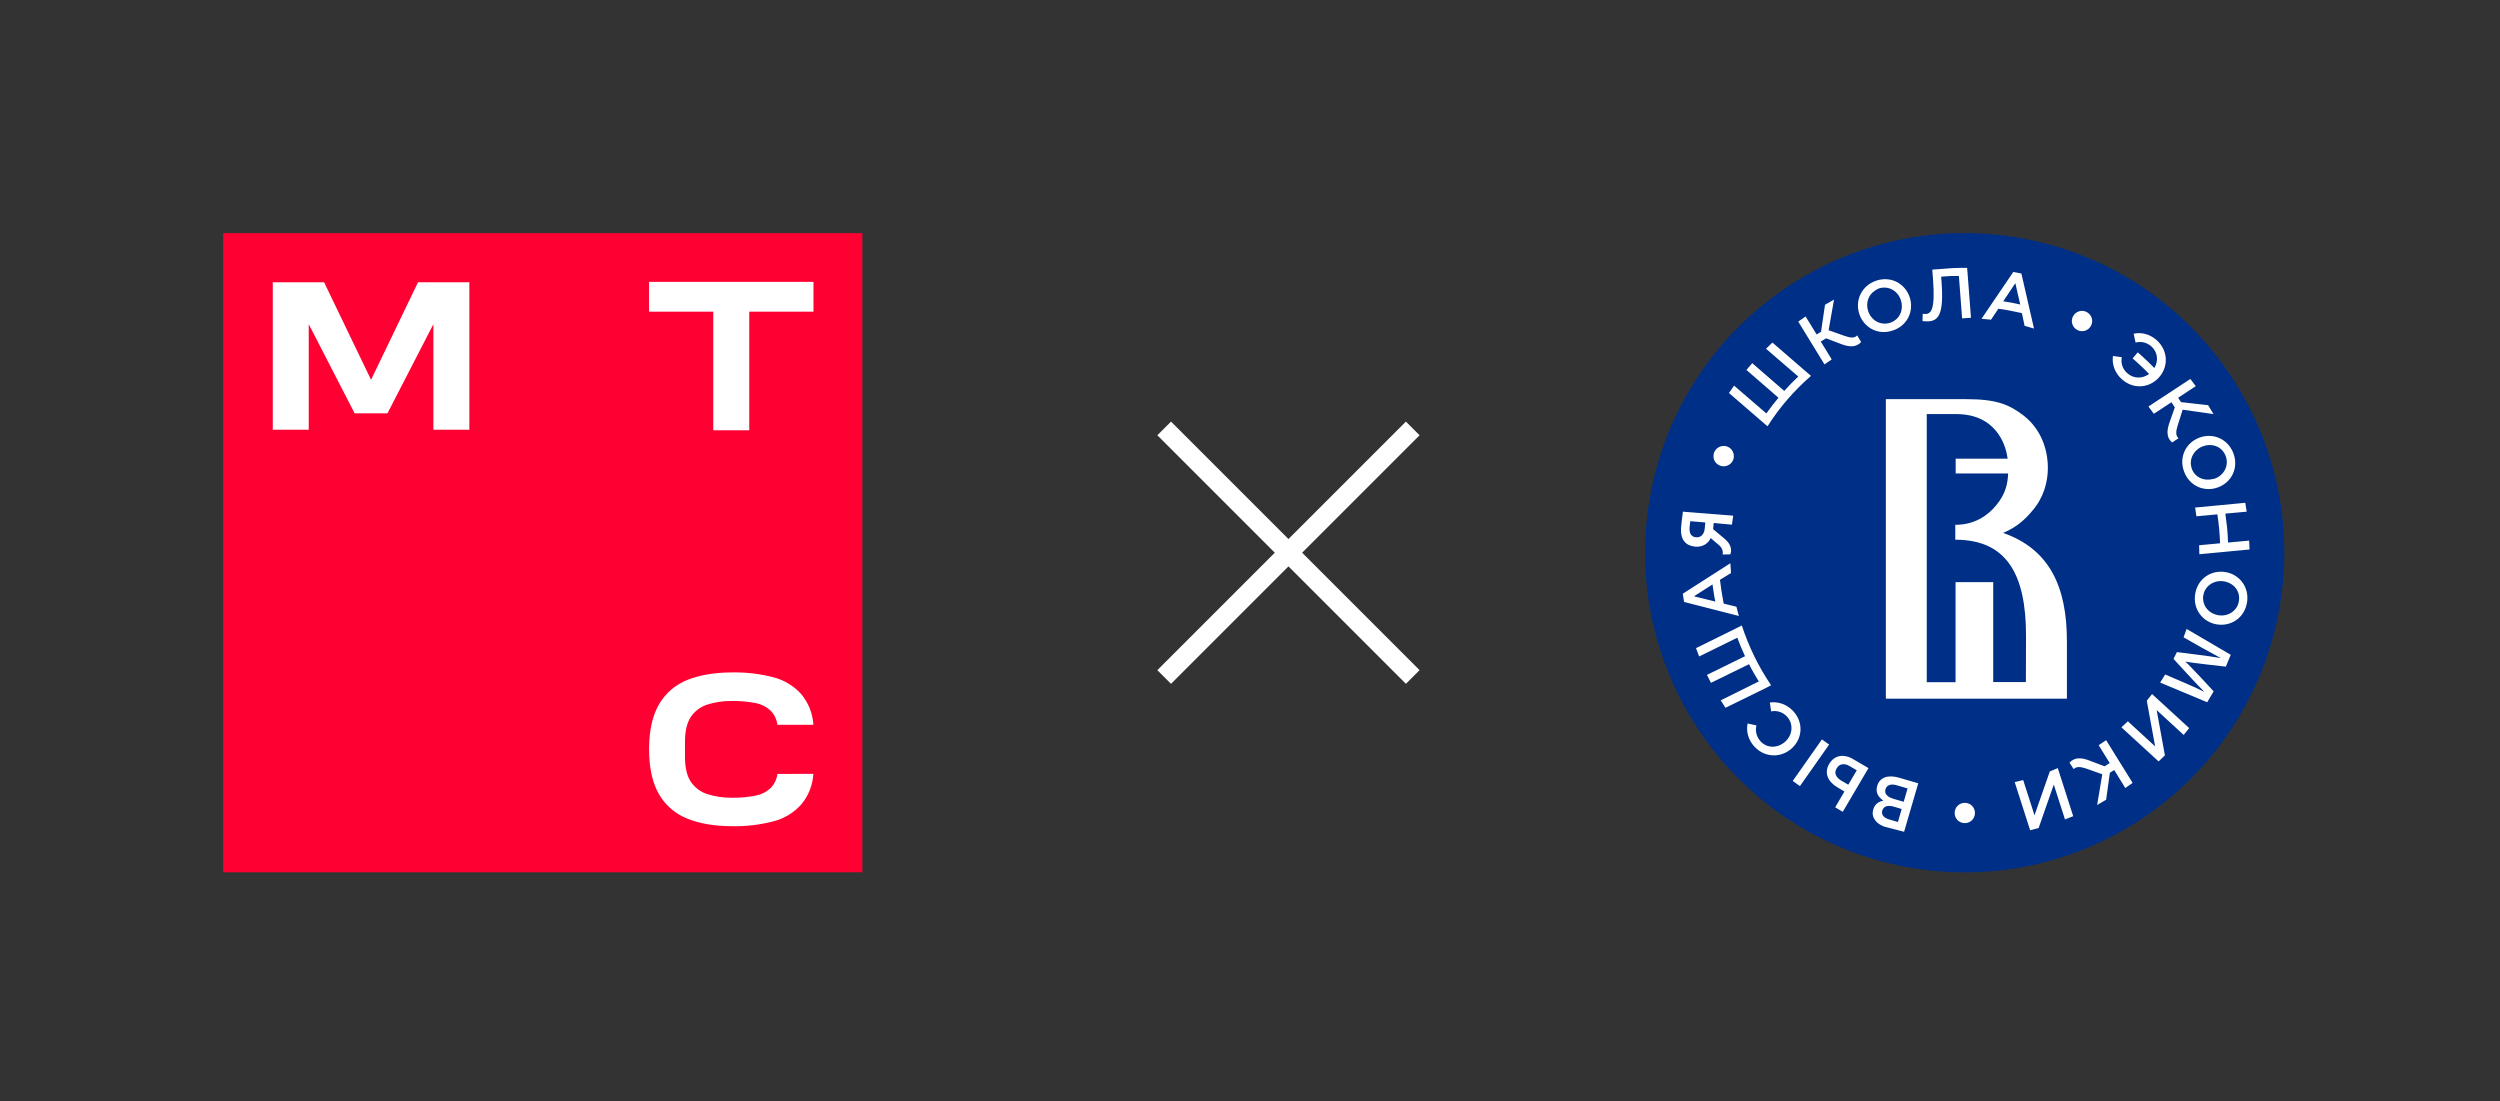
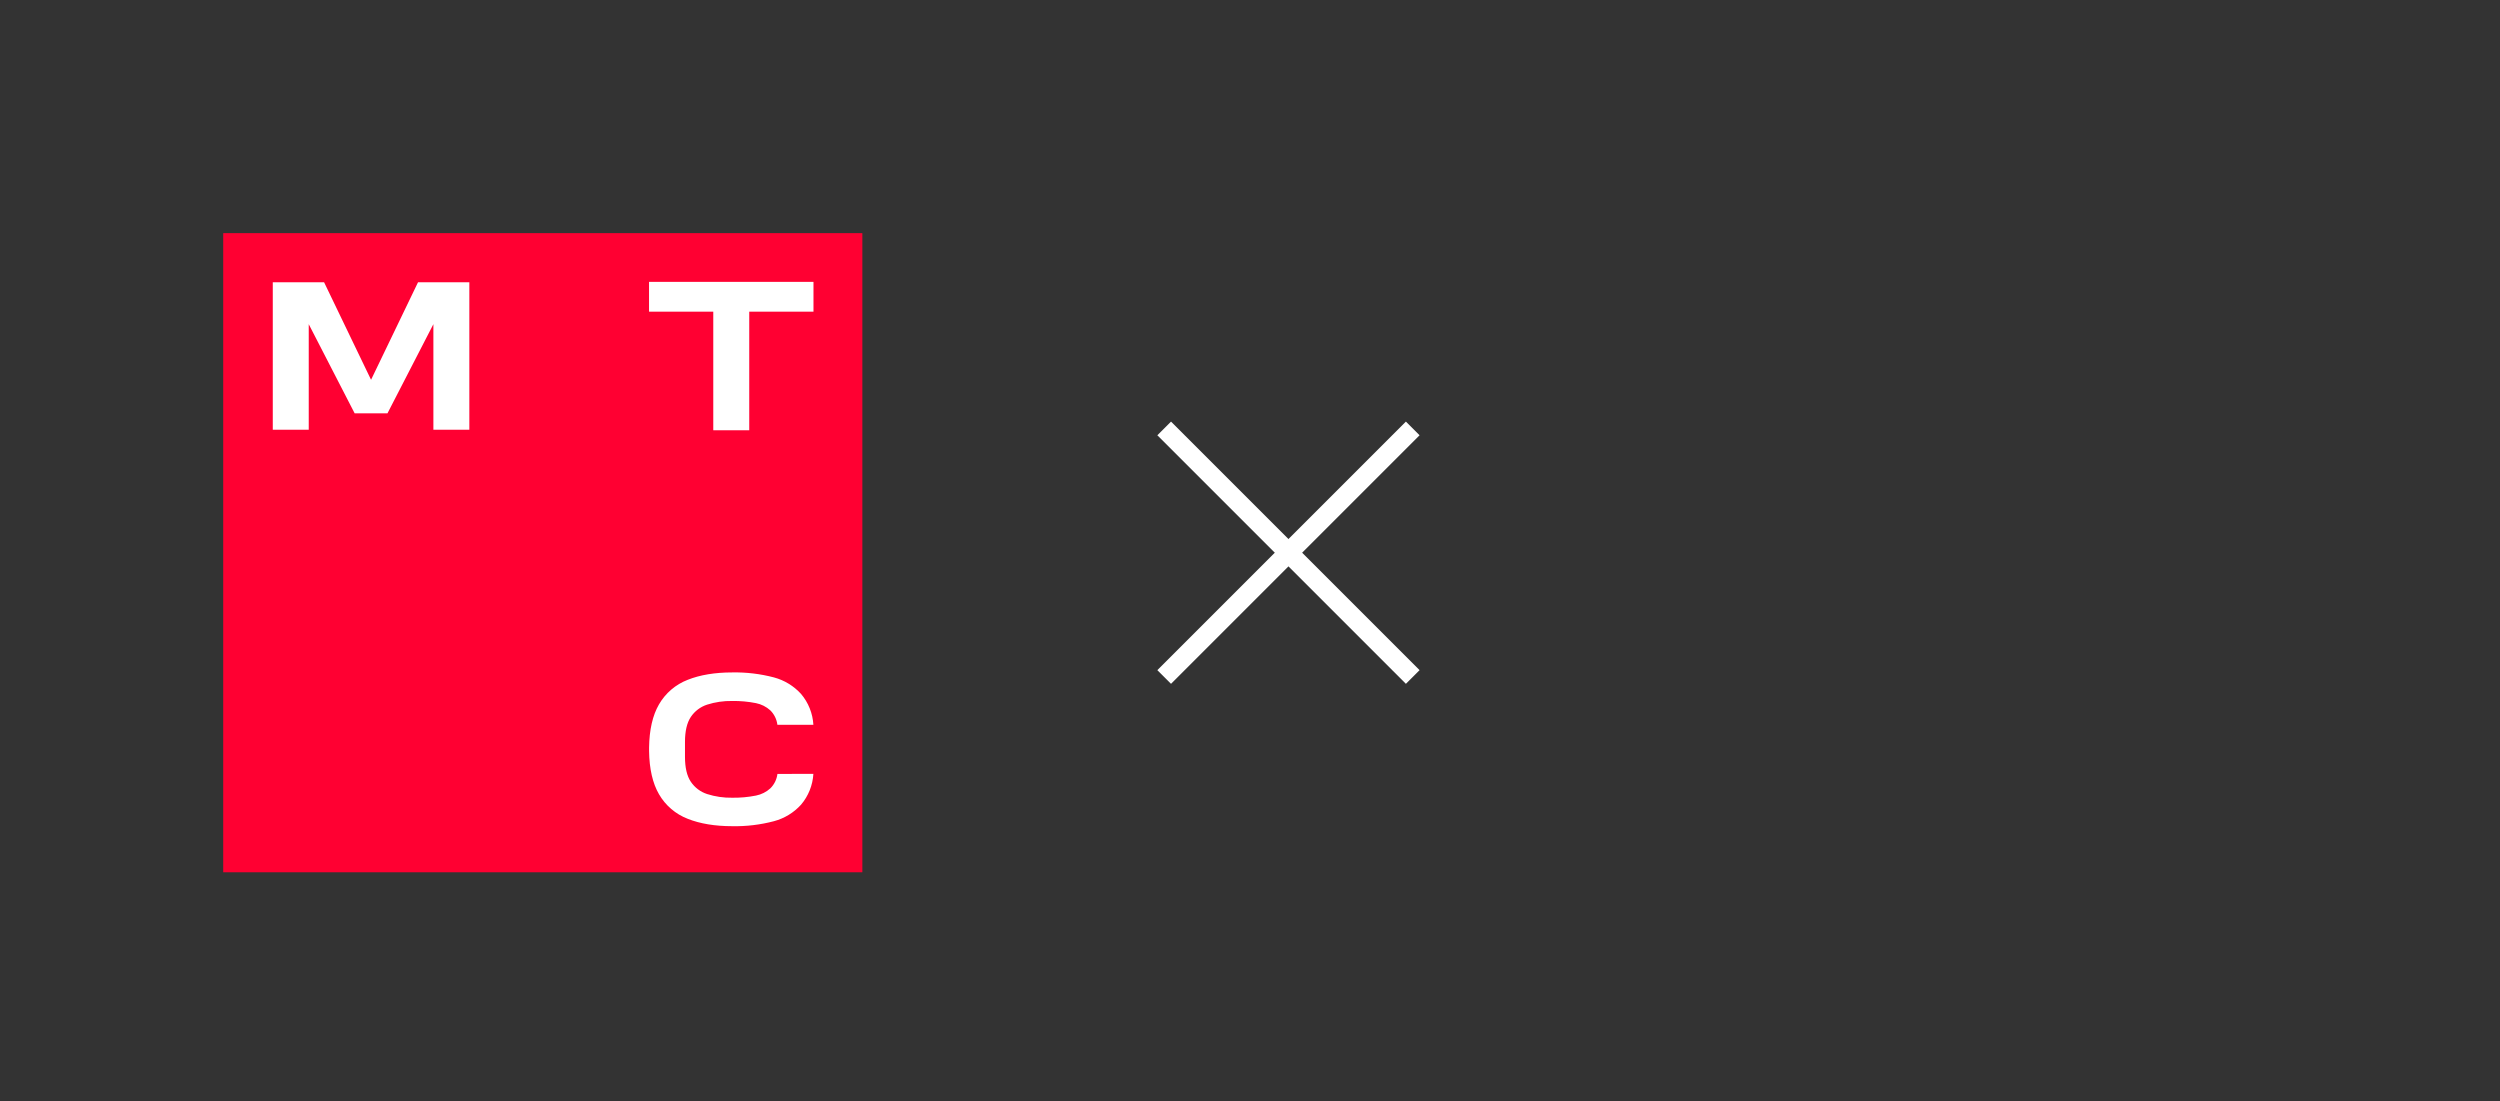
<svg xmlns="http://www.w3.org/2000/svg" width="504" height="222" viewBox="0 0 504 222" fill="none">
  <rect x="0" y="0" width="504" height="222" fill="#333333" stroke="none" />
  <path d="M234.699 86.372L284.808 136.481" stroke="white" stroke-width="3.9" />
  <path d="M234.699 136.48L284.808 86.371" stroke="white" stroke-width="3.9" />
  <g clip-path="url(#clip0_185_3699)">
    <path d="M459.194 124.389C466.349 89.534 443.894 55.477 409.039 48.322C374.183 41.167 340.127 63.622 332.972 98.477C325.816 133.333 348.271 167.389 383.127 174.544C417.982 181.7 452.038 159.244 459.194 124.389Z" fill="#002F87" />
    <path d="M403.83 107.432C406.76 106.239 408.549 104.373 409.715 102.973C411.945 100.406 412.852 97.269 412.852 94.287C412.852 91.876 412.178 87.08 407.978 83.788C405.075 81.558 402.508 80.469 396.39 80.469H393.279C393.175 80.469 393.097 80.469 392.967 80.469H380.186V140.85H416.689V129.261C416.689 118.165 413.112 110.698 403.83 107.432ZM408.419 137.505H401.834V117.361H394.238V137.531H388.431V83.477H394.419C396.649 83.477 400.045 83.969 402.456 86.951C403.701 88.454 404.478 90.477 404.738 92.473H394.264V95.454H404.841C404.764 97.373 404.375 99.525 402.482 101.806C400.823 103.88 398.101 105.798 394.264 105.798C394.238 105.798 394.212 105.798 394.186 105.798V108.806C404.452 108.806 408.445 115.624 408.445 128.12L408.419 137.505ZM376.608 62.684C376.09 61.077 376.634 59.495 377.931 58.64C376.634 59.495 376.116 61.103 376.608 62.684C377.231 64.577 379.123 65.692 381.042 65.07C382.001 64.758 382.701 64.11 383.09 63.281C382.727 64.084 382.027 64.758 381.042 65.07C379.123 65.692 377.231 64.577 376.608 62.684ZM380.834 165.194C379.72 164.883 379.253 164.209 379.46 163.431C379.253 164.209 379.72 164.857 380.834 165.194ZM447.178 124.024C445.441 123.713 444.196 122.391 444.144 120.732C444.17 122.391 445.441 123.713 447.178 124.024ZM442.77 90.814C442.641 90.943 442.511 91.073 442.382 91.228C442.485 91.073 442.615 90.943 442.77 90.814ZM448.707 91.954C449.407 93.873 448.37 95.791 446.504 96.491C446.322 96.543 446.167 96.543 445.985 96.595C446.167 96.543 446.322 96.569 446.504 96.491C448.37 95.791 449.407 93.873 448.707 91.954ZM378.449 158.427C378.06 159.801 378.657 160.683 379.694 161.409C378.864 161.564 377.983 162.005 377.645 163.198C377.438 163.898 377.516 164.494 377.827 165.038C378.216 165.764 378.994 166.386 380.134 166.723L383.868 167.683L386.719 157.909L382.882 156.794C380.679 156.146 378.968 156.664 378.449 158.427ZM382.623 165.712L380.834 165.194C379.72 164.883 379.253 164.209 379.46 163.431C379.668 162.731 380.212 162.446 380.938 162.472C381.171 162.472 381.431 162.523 381.716 162.601L383.375 163.094L382.623 165.712ZM383.79 161.642L381.742 161.046C380.368 160.657 379.875 159.957 380.108 159.127C380.316 158.453 380.834 158.116 381.586 158.168C381.845 158.168 382.105 158.22 382.416 158.324L384.568 158.946L383.79 161.642ZM381.768 161.046C380.394 160.657 379.875 159.957 380.134 159.127C380.342 158.453 380.86 158.116 381.612 158.168C380.86 158.142 380.342 158.453 380.134 159.127C379.875 159.957 380.394 160.631 381.768 161.046ZM368.753 154.02C367.716 155.809 368.468 157.572 370.438 158.738L371.838 159.568L369.972 162.757L371.501 163.664L376.686 154.85L373.757 153.138C371.734 151.868 369.79 152.231 368.753 154.02ZM372.616 158.194L371.268 157.416C370.101 156.716 369.712 155.835 370.257 154.927C370.542 154.435 370.931 154.15 371.397 154.072C371.864 153.994 372.383 154.15 372.953 154.487L374.327 155.29L372.616 158.194ZM371.423 154.072C371.89 153.994 372.409 154.15 372.979 154.487C372.409 154.15 371.864 154.02 371.423 154.072ZM368.753 150.105L362.868 158.479L361.416 157.442L367.301 149.068L368.753 150.105ZM341.791 110.206C343.553 110.335 344.513 109.298 344.876 108.469L346.665 109.998C347.131 110.413 347.468 111.243 347.261 111.787L348.816 111.761C349.205 110.932 348.972 109.713 347.779 108.702L345.368 106.68L345.472 105.435L349.153 105.773L349.413 103.958L339.276 103.154C339.172 103.724 338.939 105.954 338.913 106.265C338.679 109.039 340.028 110.05 341.791 110.206ZM340.753 105.073L343.787 105.332L343.683 106.498C343.605 107.535 343.009 108.417 341.946 108.313C341.142 108.261 340.494 107.743 340.624 106.291C340.65 105.954 340.702 105.539 340.753 105.073ZM361.235 150.857C359.109 152.801 355.842 152.827 353.69 150.52C352.42 149.146 352.005 147.435 352.316 145.853L354.105 146.242C353.82 147.331 354.079 148.498 354.909 149.431C356.283 150.935 358.435 150.857 359.938 149.483C361.39 148.135 361.624 145.957 360.249 144.453C359.368 143.52 358.201 143.183 357.061 143.416L356.801 141.627C358.435 141.394 360.172 141.939 361.494 143.339C363.646 145.646 363.386 148.887 361.235 150.857ZM350.061 122.313L347.494 121.691C347.339 120.887 347.209 120.109 347.079 119.306C346.95 118.502 346.846 117.698 346.742 116.895L348.972 115.521L348.842 113.55L339.25 119.695L339.509 121.354L350.553 124.18L350.061 122.313ZM345.809 121.276L341.505 120.213L345.239 117.828C345.316 118.398 345.394 118.995 345.498 119.565C345.576 120.135 345.679 120.706 345.809 121.276ZM345.809 121.276C345.705 120.706 345.602 120.135 345.498 119.565C345.394 118.995 345.316 118.424 345.239 117.828C345.316 118.398 345.394 118.995 345.498 119.565C345.576 120.135 345.679 120.706 345.809 121.276ZM355.583 138.905L347.857 142.69C347.52 142.198 347.209 141.679 346.898 141.187L354.572 137.376C353.872 136.235 353.198 135.094 352.601 133.902L344.928 137.661C344.642 137.116 344.383 136.598 344.124 136.054L351.798 132.294C351.227 131.076 350.709 129.831 350.242 128.561L342.542 132.346C342.335 131.776 342.128 131.231 341.92 130.661L349.646 126.85L351.15 126.098C352.55 130.376 354.52 134.42 357.061 138.153L355.583 138.905ZM443.419 88.221C440.696 89.232 439.219 92.11 440.307 95.065C441.396 98.021 444.43 99.265 447.152 98.254C449.874 97.243 451.352 94.365 450.263 91.41C449.174 88.454 446.115 87.21 443.419 88.221ZM448.707 91.954C449.407 93.873 448.37 95.791 446.504 96.491C446.322 96.543 446.167 96.543 445.985 96.595C444.248 96.984 442.537 96.258 441.889 94.547C441.448 93.354 441.682 92.162 442.382 91.254C442.485 91.099 442.641 90.969 442.77 90.839C442.796 90.814 442.822 90.788 442.848 90.736C442.926 90.658 443.03 90.606 443.107 90.528C443.211 90.451 443.315 90.373 443.419 90.295C443.419 90.295 443.419 90.295 443.444 90.295C443.652 90.165 443.859 90.062 444.093 89.984C445.052 89.621 446.011 89.647 446.841 89.984C447.67 90.321 448.344 90.995 448.707 91.954ZM443.107 90.528C443.211 90.451 443.315 90.373 443.419 90.295C443.315 90.347 443.211 90.451 443.107 90.528ZM448.707 115.339C445.83 114.846 443.107 116.583 442.563 119.669C442.019 122.754 444.015 125.372 446.841 125.865C449.718 126.357 452.441 124.62 452.985 121.535C453.529 118.45 451.533 115.832 448.707 115.339ZM451.352 121.224C451.274 121.717 451.092 122.183 450.833 122.546C450.055 123.687 448.63 124.283 447.178 124.024C445.441 123.713 444.196 122.391 444.144 120.732C444.144 120.498 444.144 120.239 444.196 120.006C444.274 119.513 444.456 119.046 444.715 118.683C445.493 117.543 446.918 116.946 448.37 117.206C450.367 117.543 451.715 119.228 451.352 121.224ZM447.178 124.024C448.655 124.283 450.081 123.713 450.833 122.546C450.055 123.687 448.63 124.283 447.178 124.024ZM448.37 117.18C446.893 116.92 445.467 117.491 444.715 118.657C445.493 117.491 446.918 116.92 448.37 117.18ZM444.119 120.706C444.119 120.472 444.119 120.213 444.17 119.98C444.144 120.239 444.119 120.472 444.119 120.706ZM433.126 81.947L441.578 76.399L442.667 77.851L439.115 80.184L439.685 81.066L445.156 81.688L446.244 83.477L440.022 82.595L438.985 85.888C438.622 87.054 438.622 87.858 439.193 88.351L437.896 89.206C436.678 88.195 436.833 86.691 437.378 85.162L438.441 82.128L437.767 81.091L434.215 83.425L433.126 81.947ZM424.597 149.224L429.937 157.831L428.46 158.868L426.23 155.238L425.348 155.783L424.597 161.227L422.782 162.29L423.819 156.094L420.526 154.927C419.36 154.538 418.556 154.512 418.063 155.057L417.208 153.761C418.271 152.568 419.749 152.75 421.278 153.346L424.285 154.487L425.323 153.838L423.093 150.235L424.597 149.224ZM433.852 139.916L441.344 146.787L440.23 148.161L434.785 143.157L436.445 152.283L435.174 153.501L427.682 146.631L428.978 145.413L434.474 150.468L432.789 141.265L433.852 139.916ZM414.849 154.85L417.96 164.546L416.3 165.194L414.045 158.168L410.986 166.931L409.275 167.372L406.164 157.675L407.875 157.261L410.156 164.364L413.241 155.524L414.849 154.85ZM440.826 126.798L449.718 132.009L448.733 134.394C448.733 134.394 441.811 133.642 440.644 133.383L440.619 133.435C441.5 134.187 446.27 139.372 446.27 139.372L444.974 141.576L435.485 137.609L436.496 135.976L440.359 137.635C441.578 138.153 443.03 138.802 444.274 139.424L444.3 139.372C443.341 138.491 438.182 132.839 438.182 132.839L438.856 131.465C438.856 131.465 446.322 132.372 447.618 132.657L447.644 132.631C446.452 131.983 445.026 131.205 443.807 130.531L440.204 128.483L440.826 126.798ZM442.537 102.324L452.648 101.365L452.933 103.154L448.655 103.543H448.63C448.759 104.502 448.889 105.487 448.993 106.447C449.07 107.406 449.148 108.391 449.174 109.376H449.2L453.426 108.987L453.504 110.776L443.393 111.735L443.341 109.921L447.515 109.532H447.567C447.541 108.547 447.463 107.587 447.385 106.602C447.281 105.643 447.178 104.658 447.022 103.698H446.97L442.796 104.087L442.537 102.324ZM427.734 76.425C426.308 75.129 425.737 73.392 425.971 71.758L427.76 72.017C427.526 73.158 427.863 74.325 428.822 75.206C430.119 76.399 431.934 76.373 433.256 75.388C432.504 74.61 431.726 73.858 430.922 73.132C430.611 72.847 430.274 72.536 429.937 72.251L430.974 71.032C431.311 71.317 431.648 71.629 431.985 71.94C432.789 72.666 433.567 73.418 434.319 74.195C435.174 72.769 435.019 71.006 433.722 69.84C432.789 69.01 431.622 68.777 430.534 69.062L430.145 67.273C431.726 66.936 433.437 67.351 434.811 68.595C437.145 70.721 437.17 73.988 435.226 76.114C433.282 78.266 430.067 78.551 427.734 76.425ZM381.534 66.651C384.542 65.692 385.89 62.71 385.008 59.962C384.101 57.188 381.275 55.607 378.294 56.566C375.312 57.551 373.938 60.532 374.82 63.255C375.727 66.029 378.553 67.636 381.534 66.651ZM377.931 58.64C378.19 58.459 378.449 58.277 378.786 58.147C380.731 57.525 382.597 58.64 383.219 60.532C383.531 61.492 383.479 62.477 383.09 63.281C382.727 64.084 382.027 64.758 381.042 65.07C379.097 65.692 377.231 64.577 376.608 62.684C376.09 61.103 376.634 59.495 377.931 58.64ZM378.786 58.147C378.449 58.251 378.216 58.459 377.931 58.614C378.19 58.459 378.449 58.251 378.786 58.147C380.731 57.525 382.623 58.64 383.219 60.532C383.531 61.492 383.479 62.477 383.09 63.281C383.453 62.477 383.531 61.492 383.219 60.532C382.597 58.64 380.705 57.525 378.786 58.147ZM367.82 73.469L362.531 64.836L364.009 63.799L366.238 67.429L367.12 66.884L367.923 61.44L369.738 60.403L368.649 66.573L371.942 67.74C373.109 68.155 373.912 68.18 374.405 67.61L375.208 68.958C374.146 70.125 372.668 69.944 371.138 69.347L368.131 68.206L367.068 68.855L369.272 72.458L367.82 73.469ZM355.064 84.851L348.557 79.225C348.894 78.732 349.231 78.24 349.594 77.747L356.101 83.347C356.879 82.258 357.683 81.195 358.538 80.184L352.083 74.584C352.472 74.118 352.861 73.677 353.25 73.21L359.705 78.81C360.612 77.799 361.546 76.84 362.531 75.906L356.024 70.306C356.438 69.892 356.879 69.477 357.32 69.062L363.827 74.688L365.098 75.777C361.701 78.732 358.746 82.129 356.335 85.939L355.064 84.851ZM402.871 62.244C403.675 62.347 404.478 62.477 405.256 62.633C406.034 62.788 406.838 62.944 407.615 63.125L408.16 65.692L410.052 66.236L407.512 55.14L405.878 54.829L399.475 64.266L401.393 64.447L402.871 62.244ZM406.293 57.084L407.278 61.388C406.708 61.258 406.138 61.155 405.567 61.025C404.997 60.921 404.427 60.818 403.856 60.74L406.293 57.084ZM388.819 64.784C388.431 64.81 387.86 64.758 387.575 64.732L387.627 63.255C387.756 63.281 387.99 63.306 388.223 63.306C389.26 63.229 390.168 62.503 389.701 56.384L389.675 55.97L389.545 54.362C389.623 54.362 389.727 54.336 389.805 54.336L393.667 54.051C394.627 53.999 395.612 53.999 396.571 53.999L396.701 55.607L397.349 64.058L395.56 64.188L394.912 55.633C393.875 55.607 392.864 55.658 391.853 55.736C391.671 55.762 391.516 55.762 391.334 55.788L391.412 56.773C391.905 63.255 390.842 64.629 388.819 64.784ZM398.153 163.898C398.153 165.038 397.245 165.946 396.104 165.946C394.964 165.946 394.056 165.038 394.056 163.898C394.056 162.757 394.964 161.849 396.104 161.849C397.245 161.849 398.153 162.757 398.153 163.898ZM345.446 91.747C345.55 90.632 346.561 89.802 347.702 89.906C348.816 90.01 349.646 91.021 349.542 92.162C349.439 93.276 348.427 94.106 347.287 94.002C346.146 93.873 345.316 92.888 345.446 91.747ZM417.908 63.799C418.426 62.788 419.645 62.373 420.656 62.892C421.667 63.41 422.082 64.629 421.563 65.64C421.045 66.651 419.826 67.066 418.815 66.547C417.804 66.029 417.389 64.81 417.908 63.799Z" fill="white" />
  </g>
  <path d="M173.851 47H45V175.851H173.851V47Z" fill="#FF0032" />
  <path d="M130.846 56.822V62.833H143.796V86.351L143.798 86.738H151.048V62.833H163.998V56.822H130.846Z" fill="white" />
  <path d="M84.276 56.9L74.805 76.565L65.334 56.9H54.993V86.635H62.242V65.355L71.5 83.333H78.11L87.371 65.355V86.635H94.62V56.9H84.276Z" fill="white" />
  <path d="M156.73 156.026C156.594 157.124 156.094 158.145 155.309 158.924C154.494 159.666 153.492 160.172 152.41 160.387C150.83 160.7 149.222 160.846 147.611 160.822C145.897 160.852 144.188 160.602 142.554 160.081C141.215 159.646 140.06 158.775 139.273 157.607C138.483 156.437 138.093 154.747 138.093 152.599V149.553C138.093 147.389 138.491 145.7 139.273 144.53C140.058 143.364 141.21 142.494 142.546 142.058C144.18 141.537 145.889 141.287 147.604 141.318C149.214 141.294 150.823 141.439 152.403 141.752C153.484 141.968 154.486 142.473 155.301 143.215C156.086 143.995 156.586 145.016 156.722 146.114H163.977C163.846 143.827 162.973 141.644 161.492 139.897C160.031 138.29 158.139 137.136 156.042 136.571C153.291 135.846 150.453 135.506 147.609 135.562C144.133 135.562 141.118 136.063 138.648 137.048C136.206 137.989 134.159 139.738 132.851 142.005C131.573 144.201 130.901 147.131 130.856 150.723V151.053V151.068V151.398C130.901 154.99 131.573 157.92 132.851 160.116C134.159 162.382 136.206 164.132 138.648 165.072C141.12 166.058 144.138 166.559 147.609 166.559C150.453 166.616 153.291 166.276 156.042 165.549C158.14 164.987 160.032 163.832 161.492 162.224C162.974 160.477 163.846 158.294 163.977 156.007L156.73 156.026Z" fill="white" />
  <defs>
    <clipPath id="clip0_185_3699">
-       <rect width="128.851" height="128.851" fill="white" transform="translate(331.655 47)" />
-     </clipPath>
+       </clipPath>
  </defs>
</svg>